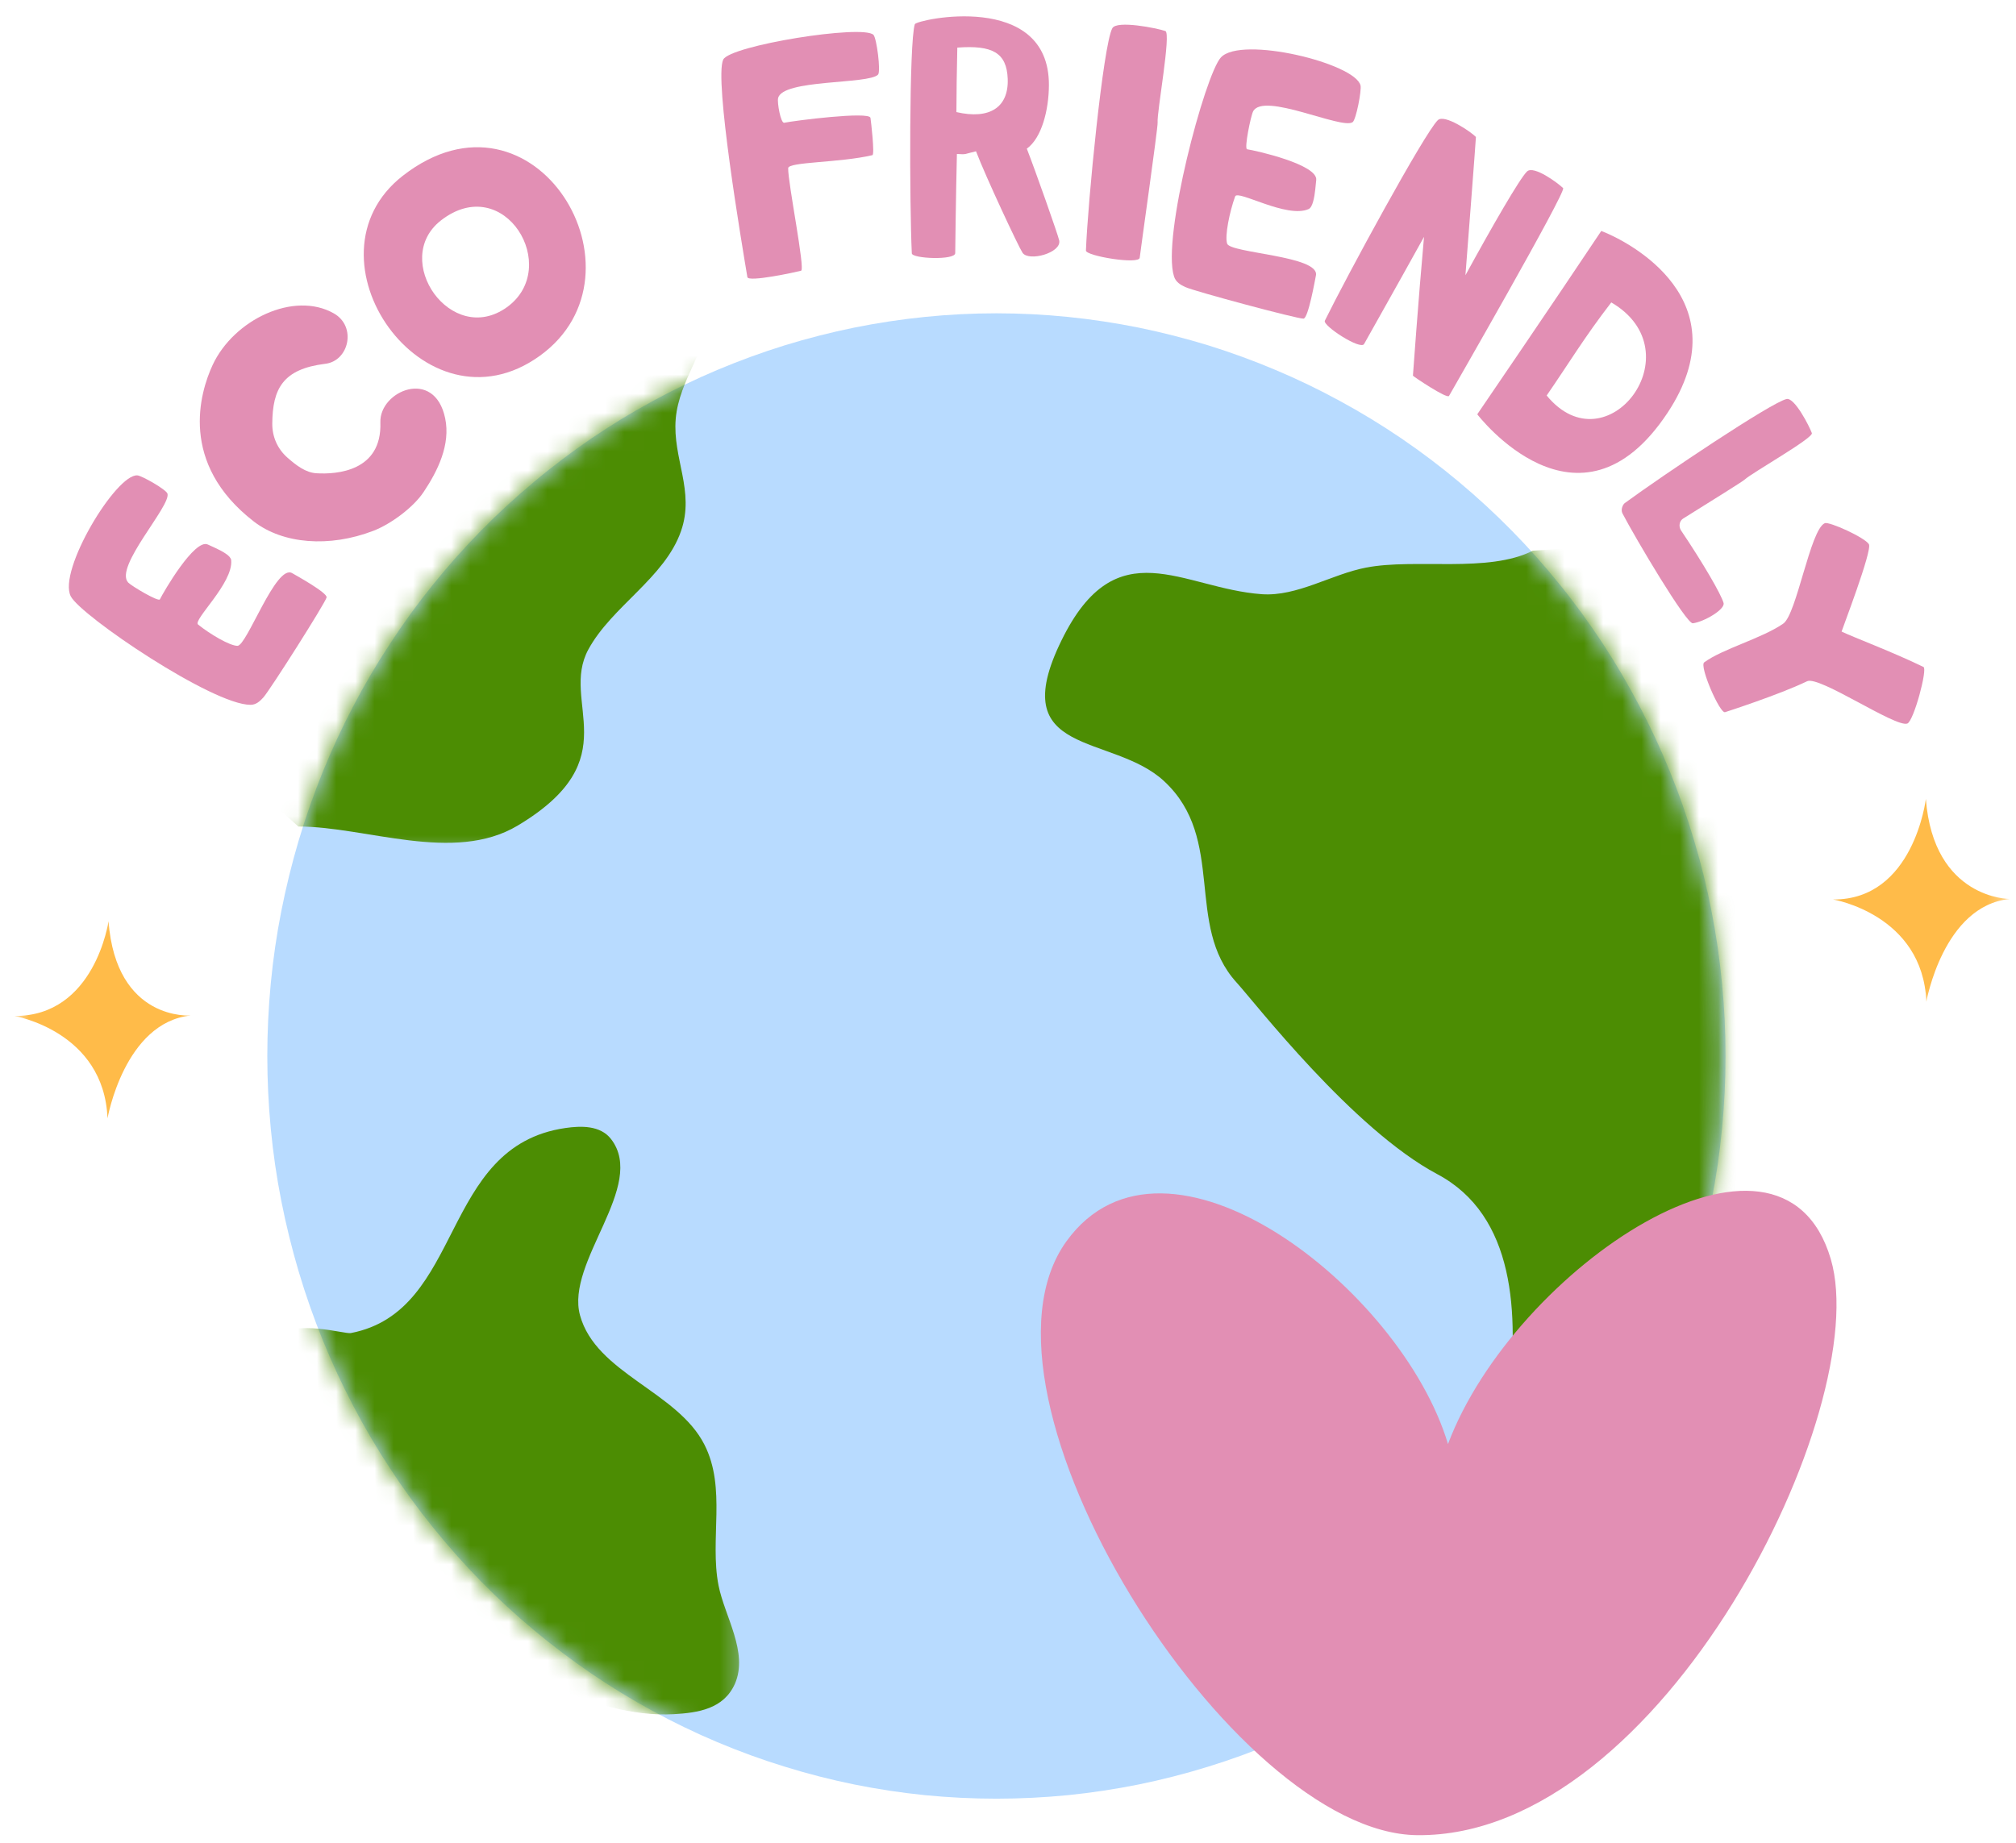
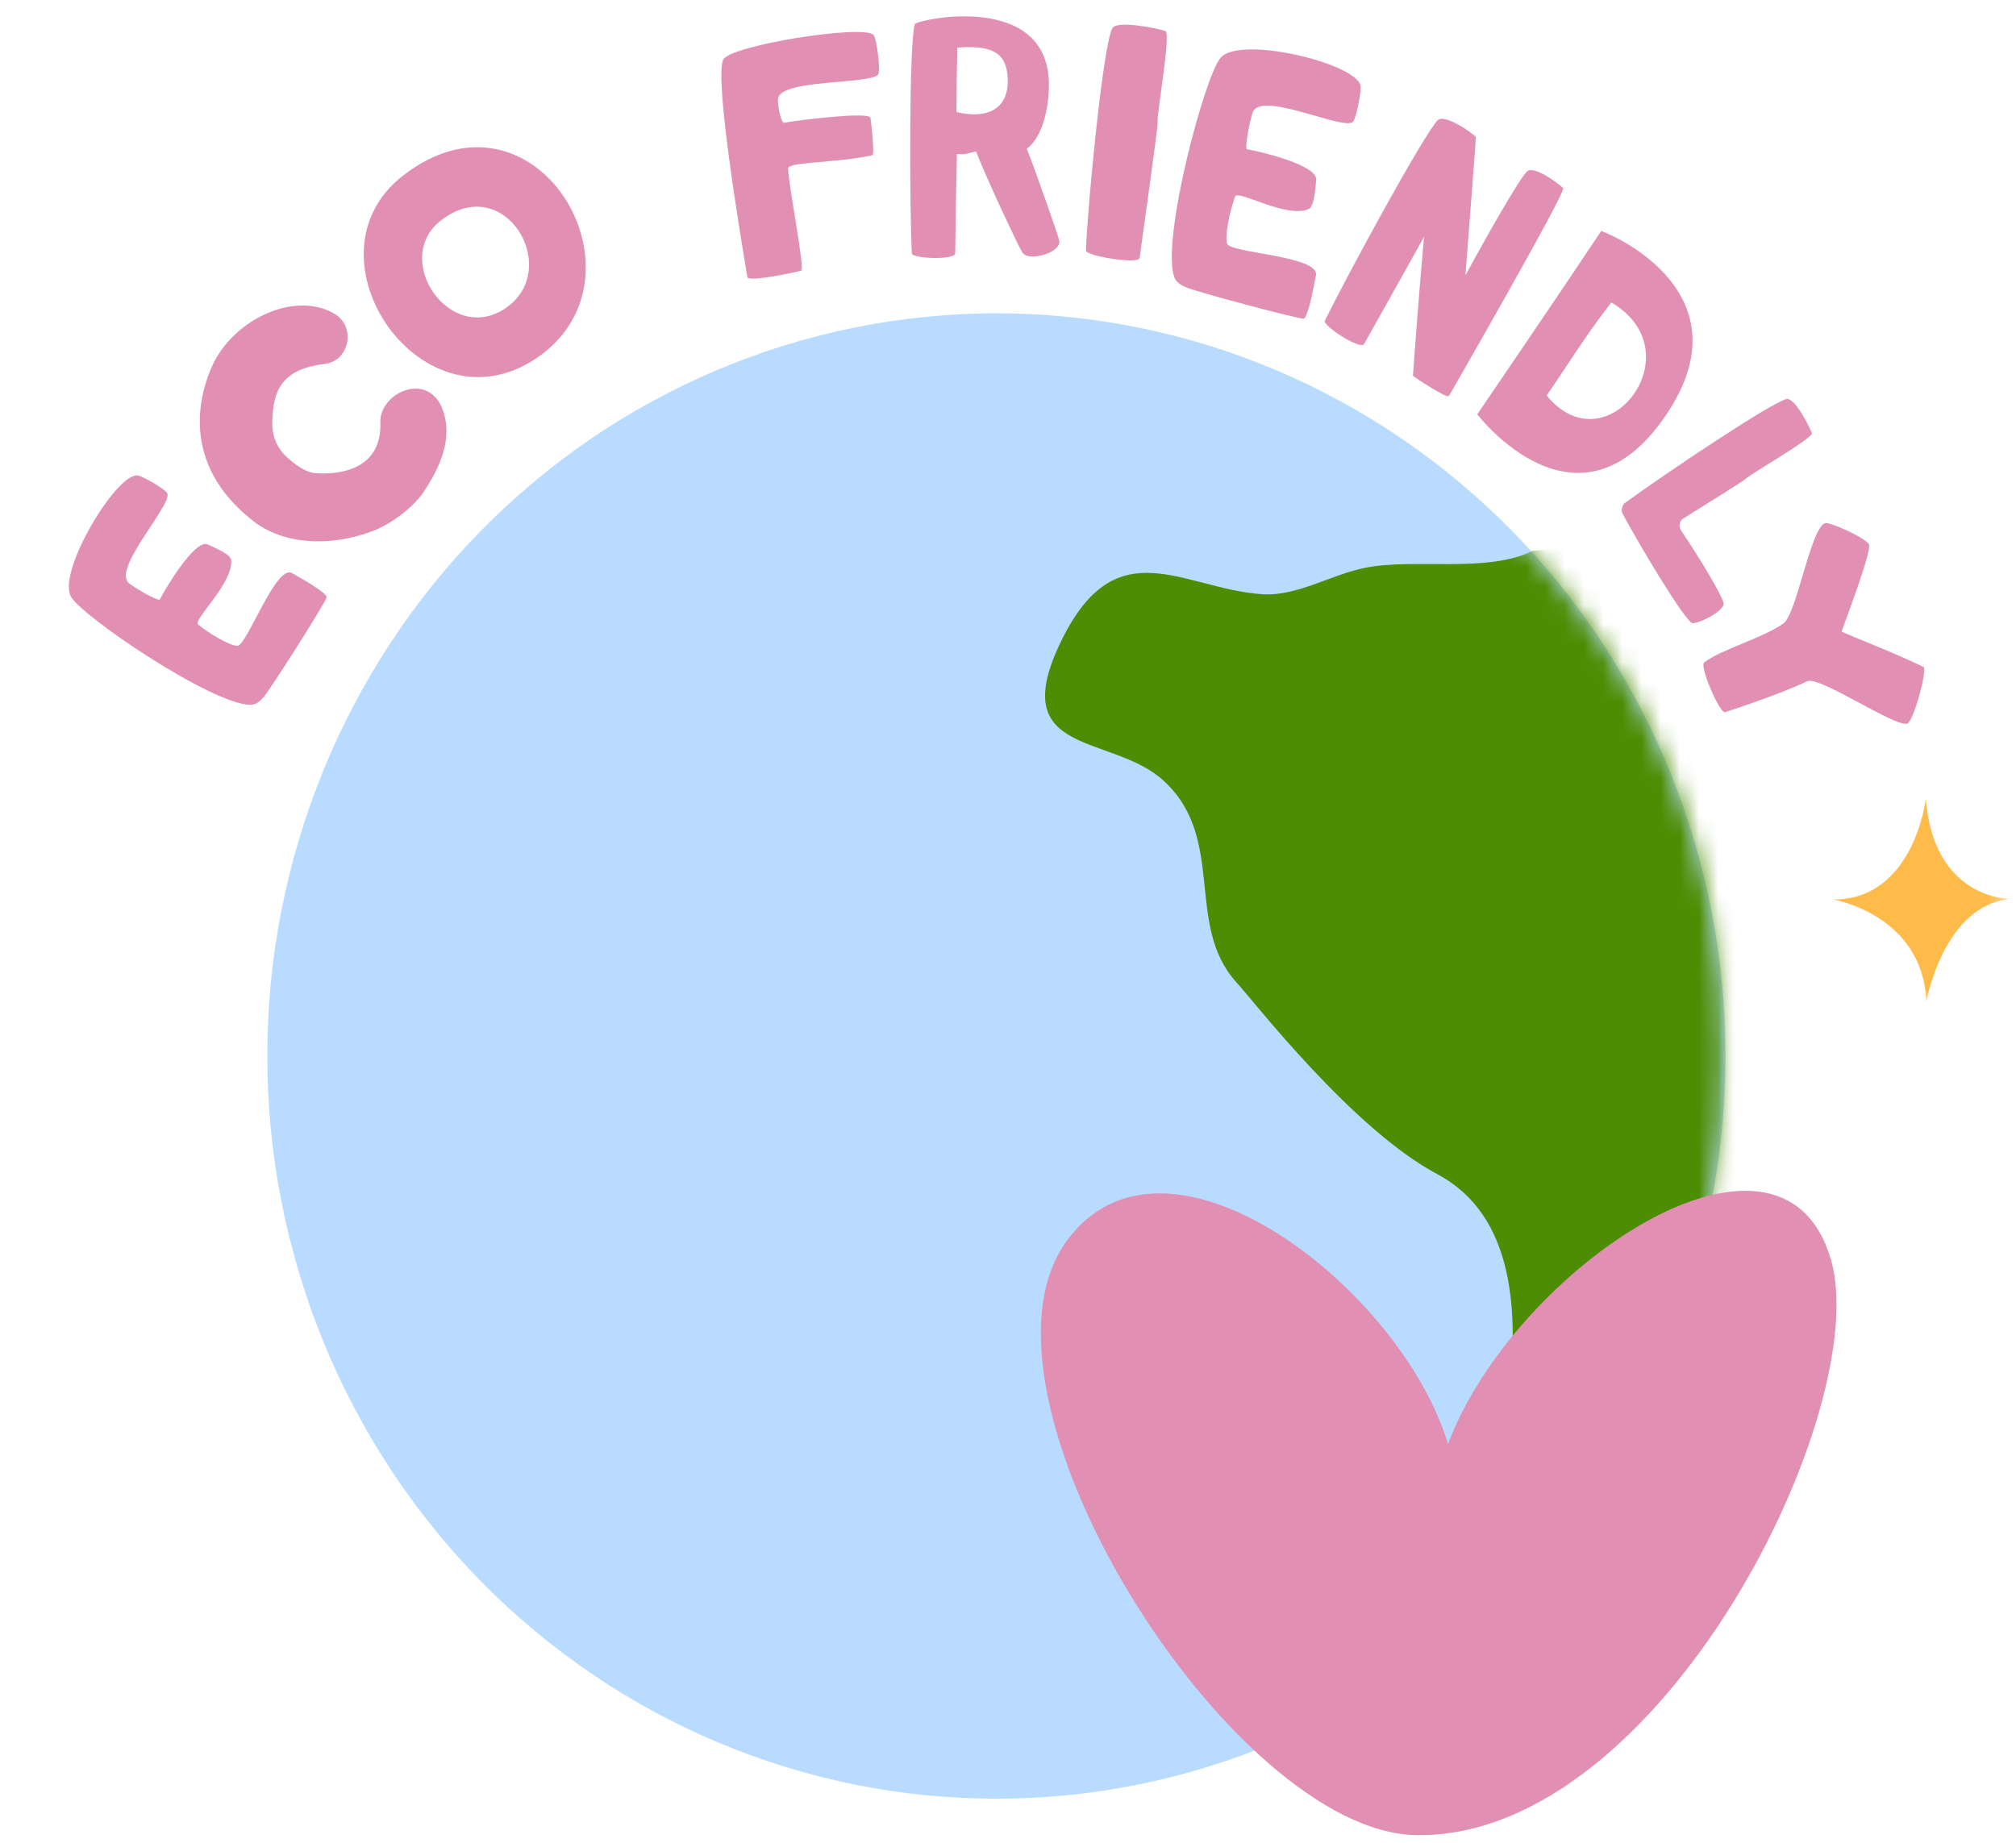
<svg xmlns="http://www.w3.org/2000/svg" width="105" height="96" viewBox="0 0 105 96" fill="none">
  <path d="M89.87 55.015C89.87 56.281 89.812 57.546 89.688 58.807C89.568 60.067 89.385 61.317 89.141 62.562C88.901 63.807 88.599 65.031 88.234 66.244C87.875 67.458 87.458 68.65 86.979 69.822C86.505 70.989 85.974 72.135 85.385 73.255C84.802 74.369 84.162 75.458 83.474 76.51C82.781 77.562 82.042 78.578 81.25 79.557C80.463 80.536 79.63 81.478 78.75 82.374C77.87 83.27 76.948 84.119 75.99 84.921C75.026 85.723 74.031 86.478 72.995 87.182C71.958 87.89 70.896 88.536 69.797 89.135C68.703 89.734 67.578 90.275 66.427 90.76C65.281 91.244 64.109 91.671 62.922 92.036C61.729 92.406 60.526 92.713 59.307 92.963C58.083 93.208 56.854 93.395 55.62 93.52C54.38 93.64 53.141 93.703 51.896 93.703C50.651 93.703 49.411 93.64 48.172 93.52C46.938 93.395 45.708 93.208 44.49 92.963C43.266 92.713 42.062 92.406 40.875 92.036C39.682 91.671 38.516 91.244 37.365 90.76C36.214 90.275 35.094 89.734 33.995 89.135C32.896 88.536 31.833 87.89 30.797 87.182C29.766 86.478 28.766 85.723 27.807 84.921C26.844 84.119 25.922 83.27 25.042 82.374C24.167 81.478 23.328 80.536 22.542 79.557C21.75 78.578 21.01 77.562 20.323 76.51C19.63 75.458 18.99 74.369 18.406 73.255C17.818 72.135 17.287 70.989 16.812 69.822C16.338 68.65 15.917 67.458 15.557 66.244C15.198 65.031 14.896 63.807 14.651 62.562C14.406 61.317 14.224 60.067 14.104 58.807C13.984 57.546 13.922 56.281 13.922 55.015C13.922 53.749 13.984 52.484 14.104 51.223C14.224 49.963 14.406 48.708 14.651 47.468C14.896 46.223 15.198 44.994 15.557 43.786C15.917 42.572 16.338 41.38 16.812 40.208C17.287 39.036 17.818 37.895 18.406 36.775C18.99 35.661 19.63 34.572 20.323 33.52C21.01 32.468 21.75 31.447 22.542 30.468C23.328 29.489 24.167 28.551 25.042 27.656C25.922 26.76 26.844 25.911 27.807 25.109C28.766 24.301 29.766 23.551 30.797 22.843C31.833 22.14 32.896 21.489 33.995 20.895C35.094 20.296 36.214 19.755 37.365 19.27C38.516 18.786 39.682 18.359 40.875 17.989C42.062 17.624 43.266 17.317 44.49 17.067C45.708 16.822 46.938 16.635 48.172 16.51C49.411 16.385 50.651 16.322 51.896 16.322C53.141 16.322 54.38 16.385 55.62 16.51C56.854 16.635 58.083 16.822 59.307 17.067C60.526 17.317 61.729 17.624 62.922 17.989C64.109 18.359 65.281 18.786 66.427 19.27C67.578 19.755 68.703 20.296 69.797 20.895C70.896 21.489 71.958 22.14 72.995 22.843C74.031 23.551 75.026 24.301 75.99 25.109C76.948 25.911 77.87 26.76 78.75 27.656C79.63 28.551 80.463 29.489 81.25 30.468C82.042 31.447 82.781 32.468 83.474 33.52C84.162 34.572 84.802 35.661 85.385 36.775C85.974 37.895 86.505 39.036 86.979 40.208C87.458 41.38 87.875 42.572 88.234 43.786C88.599 44.994 88.901 46.223 89.141 47.468C89.385 48.708 89.568 49.963 89.688 51.223C89.812 52.484 89.87 53.749 89.87 55.015Z" fill="#B8DBFF" />
  <mask id="mask0_2653_362" style="mask-type:luminance" maskUnits="userSpaceOnUse" x="13" y="58" width="26" height="32">
    <path d="M13.918 58H38.668V90H13.918V58Z" fill="white" />
  </mask>
  <g mask="url(#mask0_2653_362)">
    <mask id="mask1_2653_362" style="mask-type:luminance" maskUnits="userSpaceOnUse" x="13" y="16" width="77" height="78">
-       <path d="M13.922 55.015C13.922 52.473 14.167 49.958 14.651 47.468C15.135 44.973 15.859 42.557 16.812 40.208C17.766 37.864 18.938 35.63 20.323 33.52C21.708 31.406 23.281 29.453 25.042 27.656C26.807 25.859 28.724 24.255 30.797 22.843C32.87 21.432 35.062 20.244 37.365 19.27C39.667 18.296 42.042 17.562 44.49 17.067C46.932 16.572 49.401 16.322 51.896 16.322C54.391 16.322 56.859 16.572 59.307 17.067C61.75 17.562 64.125 18.296 66.427 19.27C68.734 20.244 70.922 21.432 72.995 22.843C75.068 24.255 76.984 25.859 78.75 27.656C80.51 29.453 82.088 31.406 83.474 33.52C84.859 35.63 86.026 37.864 86.979 40.208C87.938 42.557 88.656 44.973 89.141 47.468C89.63 49.958 89.87 52.473 89.87 55.015C89.87 57.557 89.63 60.072 89.141 62.562C88.656 65.051 87.938 67.473 86.979 69.822C86.026 72.166 84.859 74.395 83.474 76.51C82.088 78.619 80.51 80.578 78.75 82.374C76.984 84.166 75.068 85.77 72.995 87.182C70.922 88.593 68.734 89.786 66.427 90.76C64.125 91.728 61.75 92.463 59.307 92.963C56.859 93.458 54.391 93.703 51.896 93.703C49.401 93.703 46.932 93.458 44.49 92.963C42.042 92.463 39.667 91.728 37.365 90.76C35.062 89.786 32.87 88.593 30.797 87.182C28.724 85.77 26.807 84.166 25.042 82.374C23.281 80.578 21.708 78.619 20.323 76.51C18.938 74.395 17.766 72.166 16.812 69.822C15.859 67.473 15.135 65.051 14.651 62.562C14.167 60.072 13.922 57.557 13.922 55.015Z" fill="white" />
-     </mask>
+       </mask>
    <g mask="url(#mask1_2653_362)">
      <path fill-rule="evenodd" clip-rule="evenodd" d="M14.48 69.64C15.361 68.713 17.944 69.51 18.272 69.447C24.204 68.301 22.881 59.718 29.444 58.765C30.246 58.65 31.262 58.614 31.824 59.338C33.71 61.775 29.439 65.728 30.21 68.525C31.043 71.551 35.283 72.484 36.689 75.26C37.845 77.531 36.954 80.187 37.423 82.593C37.741 84.202 38.991 86.083 38.277 87.718C37.694 89.031 36.355 89.228 35.09 89.301C26.746 89.77 14.48 77.984 14.48 69.64Z" fill="#4C8D03" />
    </g>
  </g>
  <mask id="mask2_2653_362" style="mask-type:luminance" maskUnits="userSpaceOnUse" x="53" y="27" width="37" height="67">
    <path d="M53.332 27.334H89.874V93.761H53.332V27.334Z" fill="white" />
  </mask>
  <g mask="url(#mask2_2653_362)">
    <mask id="mask3_2653_362" style="mask-type:luminance" maskUnits="userSpaceOnUse" x="13" y="16" width="77" height="78">
      <path d="M13.922 55.017C13.922 52.475 14.167 49.96 14.651 47.47C15.135 44.975 15.859 42.559 16.812 40.21C17.766 37.866 18.938 35.632 20.323 33.522C21.708 31.408 23.281 29.454 25.042 27.658C26.807 25.861 28.724 24.256 30.797 22.845C32.87 21.434 35.062 20.246 37.365 19.272C39.667 18.298 42.042 17.564 44.49 17.069C46.932 16.574 49.401 16.324 51.896 16.324C54.391 16.324 56.859 16.574 59.307 17.069C61.75 17.564 64.125 18.298 66.427 19.272C68.734 20.246 70.922 21.434 72.995 22.845C75.068 24.256 76.984 25.861 78.75 27.658C80.51 29.454 82.088 31.408 83.474 33.522C84.859 35.632 86.026 37.866 86.979 40.21C87.938 42.559 88.656 44.975 89.141 47.47C89.63 49.96 89.87 52.475 89.87 55.017C89.87 57.559 89.63 60.074 89.141 62.564C88.656 65.053 87.938 67.475 86.979 69.824C86.026 72.168 84.859 74.397 83.474 76.512C82.088 78.621 80.51 80.579 78.75 82.376C76.984 84.168 75.068 85.772 72.995 87.184C70.922 88.595 68.734 89.788 66.427 90.762C64.125 91.731 61.75 92.465 59.307 92.965C56.859 93.46 54.391 93.704 51.896 93.704C49.401 93.704 46.932 93.46 44.49 92.965C42.042 92.465 39.667 91.731 37.365 90.762C35.062 89.788 32.87 88.595 30.797 87.184C28.724 85.772 26.807 84.168 25.042 82.376C23.281 80.579 21.708 78.621 20.323 76.512C18.938 74.397 17.766 72.168 16.812 69.824C15.859 67.475 15.135 65.053 14.651 62.564C14.167 60.074 13.922 57.559 13.922 55.017Z" fill="white" />
    </mask>
    <g mask="url(#mask3_2653_362)">
      <path fill-rule="evenodd" clip-rule="evenodd" d="M79.834 28.689C77.505 29.872 73.735 29.07 71.146 29.57C69.355 29.913 67.563 31.085 65.719 30.955C61.573 30.658 58.157 27.512 55.292 33.351C52.276 39.486 57.927 38.174 60.636 40.7C63.88 43.715 61.688 48.195 64.401 51.179C65.365 52.236 70.453 58.825 74.86 61.169C82.943 65.471 75.808 81.486 77.25 82.851C78.36 83.908 80.834 91.564 82.183 92.252C84.297 93.335 86.688 92.314 88.656 94.018C91.005 96.038 87.453 74.205 89.417 73.908C92.313 73.466 93.933 66.2 95.031 63.481C96.026 61.018 96.089 58.544 96.422 55.945C96.797 53.044 97.459 50.195 97.136 47.236C96.308 39.611 90.042 32.221 83.808 28.408" fill="#4C8D03" />
    </g>
  </g>
  <mask id="mask4_2653_362" style="mask-type:luminance" maskUnits="userSpaceOnUse" x="13" y="16" width="25" height="29">
-     <path d="M13.918 16.312H37.335V44.667H13.918V16.312Z" fill="white" />
-   </mask>
+     </mask>
  <g mask="url(#mask4_2653_362)">
    <mask id="mask5_2653_362" style="mask-type:luminance" maskUnits="userSpaceOnUse" x="13" y="16" width="77" height="78">
      <path d="M13.922 55.015C13.922 52.473 14.167 49.958 14.651 47.468C15.135 44.973 15.859 42.557 16.812 40.208C17.766 37.864 18.938 35.63 20.323 33.52C21.708 31.406 23.281 29.453 25.042 27.656C26.807 25.859 28.724 24.255 30.797 22.843C32.87 21.432 35.062 20.244 37.365 19.27C39.667 18.296 42.042 17.562 44.49 17.067C46.932 16.572 49.401 16.322 51.896 16.322C54.391 16.322 56.859 16.572 59.307 17.067C61.75 17.562 64.125 18.296 66.427 19.27C68.734 20.244 70.922 21.432 72.995 22.843C75.068 24.255 76.984 25.859 78.75 27.656C80.51 29.453 82.088 31.406 83.474 33.52C84.859 35.63 86.026 37.864 86.979 40.208C87.938 42.557 88.656 44.973 89.141 47.468C89.63 49.958 89.87 52.473 89.87 55.015C89.87 57.557 89.63 60.072 89.141 62.562C88.656 65.051 87.938 67.473 86.979 69.822C86.026 72.166 84.859 74.395 83.474 76.51C82.088 78.619 80.51 80.578 78.75 82.374C76.984 84.166 75.068 85.77 72.995 87.182C70.922 88.593 68.734 89.786 66.427 90.76C64.125 91.728 61.75 92.463 59.307 92.963C56.859 93.458 54.391 93.703 51.896 93.703C49.401 93.703 46.932 93.458 44.49 92.963C42.042 92.463 39.667 91.728 37.365 90.76C35.062 89.786 32.87 88.593 30.797 87.182C28.724 85.77 26.807 84.166 25.042 82.374C23.281 80.578 21.708 78.619 20.323 76.51C18.938 74.395 17.766 72.166 16.812 69.822C15.859 67.473 15.135 65.051 14.651 62.562C14.167 60.072 13.922 57.557 13.922 55.015Z" fill="white" />
    </mask>
    <g mask="url(#mask5_2653_362)">
      <path fill-rule="evenodd" clip-rule="evenodd" d="M15.538 43.058C19.079 43.058 23.621 45 26.96 43.011C32.788 39.526 29.131 36.61 30.647 33.828C31.866 31.589 34.626 30.099 35.47 27.667C36.199 25.578 35.022 23.875 35.194 21.818C35.366 19.792 36.887 18.162 37.007 16.141C37.012 16.052 37.007 15.839 36.991 15.75C36.949 15.396 36.803 15.089 36.543 14.849C35.527 13.907 33.527 15.094 32.486 15.495C29.376 16.688 25.803 17.828 23.215 20.047C22.309 20.823 21.559 21.792 21.079 22.891C20.272 24.75 19.689 26.646 18.559 28.349C16.189 31.907 12.73 34.948 10.668 38.688" fill="#4C8D03" />
    </g>
  </g>
  <path fill-rule="evenodd" clip-rule="evenodd" d="M75.416 75.229C72.994 67.115 60.692 57.547 55.547 64.662C49.744 72.682 64.145 95.505 73.812 95.604C86.619 95.734 97.619 73.292 95.354 65.594C92.75 56.745 78.849 66.089 75.416 75.229Z" fill="#E28FB4" />
  <mask id="mask6_2653_362" style="mask-type:luminance" maskUnits="userSpaceOnUse" x="0" y="47" width="11" height="13">
-     <path d="M0.746 47.334H10.668V59.334H0.746V47.334Z" fill="white" />
-   </mask>
+     </mask>
  <g mask="url(#mask6_2653_362)">
    <path fill-rule="evenodd" clip-rule="evenodd" d="M5.652 47.99C5.652 47.99 4.949 52.954 0.746 52.928C0.746 52.928 5.418 53.714 5.6 58.261C5.6 58.261 6.48 53.251 9.944 52.902C9.944 52.902 6.048 53.225 5.652 47.99Z" fill="#FFBB49" />
  </g>
  <mask id="mask7_2653_362" style="mask-type:luminance" maskUnits="userSpaceOnUse" x="94" y="40" width="11" height="13">
    <path d="M94.668 40.666H104.678V52.666H94.668V40.666Z" fill="white" />
  </mask>
  <g mask="url(#mask7_2653_362)">
    <path fill-rule="evenodd" clip-rule="evenodd" d="M100.305 41.619C100.305 41.619 99.68 46.885 95.477 46.859C95.477 46.859 100.148 47.64 100.331 52.187C100.331 52.187 101.211 47.176 104.674 46.833C104.674 46.833 100.706 46.848 100.305 41.619Z" fill="#FFBB49" />
  </g>
  <path fill-rule="evenodd" clip-rule="evenodd" d="M3.687 31.067C4.218 32.088 11.072 36.723 13.046 36.718C13.343 36.718 13.536 36.53 13.713 36.338C14.052 35.968 16.942 31.411 17.01 31.124C17.067 30.885 15.406 29.968 15.218 29.859C14.374 29.359 12.859 33.645 12.369 33.645C11.968 33.645 10.937 33.036 10.317 32.536C10.025 32.301 12.156 30.385 12.041 29.181C12.031 29.072 11.921 28.952 11.765 28.848C11.463 28.635 10.989 28.452 10.828 28.369C10.14 28.03 8.51 30.853 8.328 31.223C8.26 31.369 6.843 30.525 6.677 30.348C5.927 29.546 8.906 26.364 8.723 25.718C8.666 25.51 7.4 24.786 7.156 24.765C6.052 24.676 2.994 29.739 3.687 31.067Z" fill="#E28FB4" />
  <path fill-rule="evenodd" clip-rule="evenodd" d="M63.59 2.99C62.767 3.87 60.496 12.386 61.147 14.401C61.241 14.698 61.486 14.839 61.73 14.953C62.199 15.172 67.59 16.62 67.892 16.599C68.142 16.578 68.491 14.578 68.538 14.349C68.746 13.323 64.074 13.193 63.913 12.693C63.782 12.287 64.043 11.031 64.329 10.234C64.46 9.865 67.022 11.401 68.157 10.891C68.262 10.844 68.34 10.693 68.392 10.5C68.501 10.115 68.527 9.578 68.553 9.385C68.657 8.568 65.376 7.839 64.954 7.776C64.788 7.755 65.147 6.031 65.267 5.802C65.803 4.776 69.876 6.76 70.449 6.365C70.631 6.234 70.923 4.708 70.861 4.453C70.59 3.297 64.657 1.849 63.59 2.99Z" fill="#E28FB4" />
  <path fill-rule="evenodd" clip-rule="evenodd" d="M13.217 27.166C9.306 24.135 10.41 20.452 11.072 19.02C12.171 16.655 15.311 15.145 17.389 16.327C18.587 17.01 18.176 18.807 16.941 18.952C14.733 19.223 14.197 20.249 14.181 22.062C14.176 22.755 14.452 23.385 14.973 23.843C15.426 24.239 15.915 24.624 16.488 24.655C17.525 24.718 19.9 24.562 19.811 22.005C19.754 20.369 22.634 19.135 23.186 21.791C23.473 23.161 22.801 24.53 22.061 25.635C21.535 26.426 20.368 27.296 19.452 27.65C17.155 28.536 14.738 28.343 13.217 27.166Z" fill="#E28FB4" />
  <path fill-rule="evenodd" clip-rule="evenodd" d="M20.981 9.155C18.257 11.28 18.533 14.707 20.247 17.062C21.965 19.421 25.111 20.702 28.116 18.536C34.075 14.239 27.84 3.822 20.981 9.155ZM22.965 11.484C21.653 12.51 21.788 14.161 22.611 15.296C23.439 16.431 24.955 17.046 26.403 16.004C29.273 13.931 26.267 8.916 22.965 11.484Z" fill="#E28FB4" />
  <path fill-rule="evenodd" clip-rule="evenodd" d="M37.666 3.109C37.192 4.135 38.624 12.63 38.926 14.437C38.973 14.713 41.426 14.182 41.723 14.104C41.952 14.046 41.03 9.494 41.051 8.76C41.062 8.427 43.739 8.484 45.437 8.083C45.567 8.057 45.364 6.302 45.337 6.14C45.28 5.786 41.332 6.291 40.848 6.395C40.66 6.437 40.473 5.338 40.525 5.119C40.733 4.114 45.249 4.406 45.733 3.885C45.884 3.718 45.66 1.994 45.494 1.817C44.952 1.26 38.004 2.369 37.666 3.109Z" fill="#E28FB4" />
  <path fill-rule="evenodd" clip-rule="evenodd" d="M50.834 7.881C50.204 8.027 50.365 8.058 49.839 8.021C49.787 10.11 49.751 13.079 49.751 13.183C49.766 13.568 47.501 13.48 47.49 13.198C47.37 10.662 47.344 2.198 47.647 1.261C47.725 1.021 54.647 -0.505 54.631 4.433C54.626 5.73 54.256 7.188 53.48 7.745C53.902 8.823 55.105 12.23 55.167 12.527C55.297 13.172 53.579 13.646 53.256 13.167C53.053 12.865 51.334 9.198 50.834 7.881ZM49.813 5.839C51.516 6.235 52.542 5.615 52.485 4.105C52.433 2.745 51.688 2.344 49.86 2.48C49.829 4.016 49.818 4.636 49.813 5.839Z" fill="#E28FB4" />
  <path fill-rule="evenodd" clip-rule="evenodd" d="M57.934 1.469C58.168 1.047 60.246 1.464 60.694 1.615C61.012 1.719 60.246 5.833 60.293 6.391C60.314 6.63 59.371 13.266 59.361 13.422C59.345 13.802 56.543 13.333 56.559 13.052C56.652 10.573 57.455 2.339 57.934 1.469Z" fill="#E28FB4" />
  <path fill-rule="evenodd" clip-rule="evenodd" d="M74.168 12.338C72.663 15.056 71.085 17.843 71.049 17.916C70.877 18.265 68.877 16.963 69.002 16.708C70.127 14.416 74.184 6.942 74.887 6.26C75.236 5.926 76.621 6.874 76.871 7.135C76.882 7.145 76.325 14.338 76.325 14.338C77.715 11.796 79.147 9.307 79.533 8.932C79.882 8.598 81.158 9.546 81.413 9.801C81.59 9.984 75.512 20.546 75.471 20.624C75.382 20.806 73.59 19.598 73.59 19.572C73.59 19.572 73.866 15.681 74.168 12.338Z" fill="#E28FB4" />
  <path fill-rule="evenodd" clip-rule="evenodd" d="M76.941 21.583C76.941 21.583 82.217 28.5 86.848 21.51C90.717 15.662 84.894 12.604 83.4 12.031C81.014 15.615 76.941 21.583 76.941 21.583ZM80.556 20.604C82.124 22.516 84.066 21.943 85.066 20.573C86.066 19.203 86.118 17.037 83.921 15.755C82.535 17.547 81.671 18.99 80.556 20.604Z" fill="#E28FB4" />
  <path fill-rule="evenodd" clip-rule="evenodd" d="M88.17 32.47C87.831 32.517 85.18 28.043 84.503 26.746C84.399 26.543 84.529 26.277 84.623 26.209C86.66 24.72 92.248 20.97 93.05 20.787C93.467 20.694 94.238 22.204 94.368 22.563C94.456 22.819 91.227 24.642 90.868 24.985C90.785 25.069 89.113 26.11 87.67 27.011C87.571 27.069 87.503 27.173 87.483 27.293C87.462 27.407 87.488 27.532 87.555 27.636C88.696 29.329 89.644 30.959 89.769 31.412C89.863 31.746 88.748 32.397 88.17 32.47Z" fill="#E28FB4" />
  <path fill-rule="evenodd" clip-rule="evenodd" d="M95.041 27.256C95.265 27.157 97.125 28.001 97.338 28.35C97.536 28.657 95.901 32.897 95.916 32.902C96.505 33.188 98.578 33.964 100.182 34.746C100.401 34.855 99.672 37.574 99.338 37.694C98.724 37.912 94.755 35.188 94.12 35.49C92.651 36.199 89.864 37.095 89.849 37.1C89.583 37.204 88.495 34.704 88.76 34.506C89.724 33.798 91.745 33.267 92.875 32.49C93.578 32.011 94.281 27.584 95.041 27.256Z" fill="#E28FB4" />
</svg>